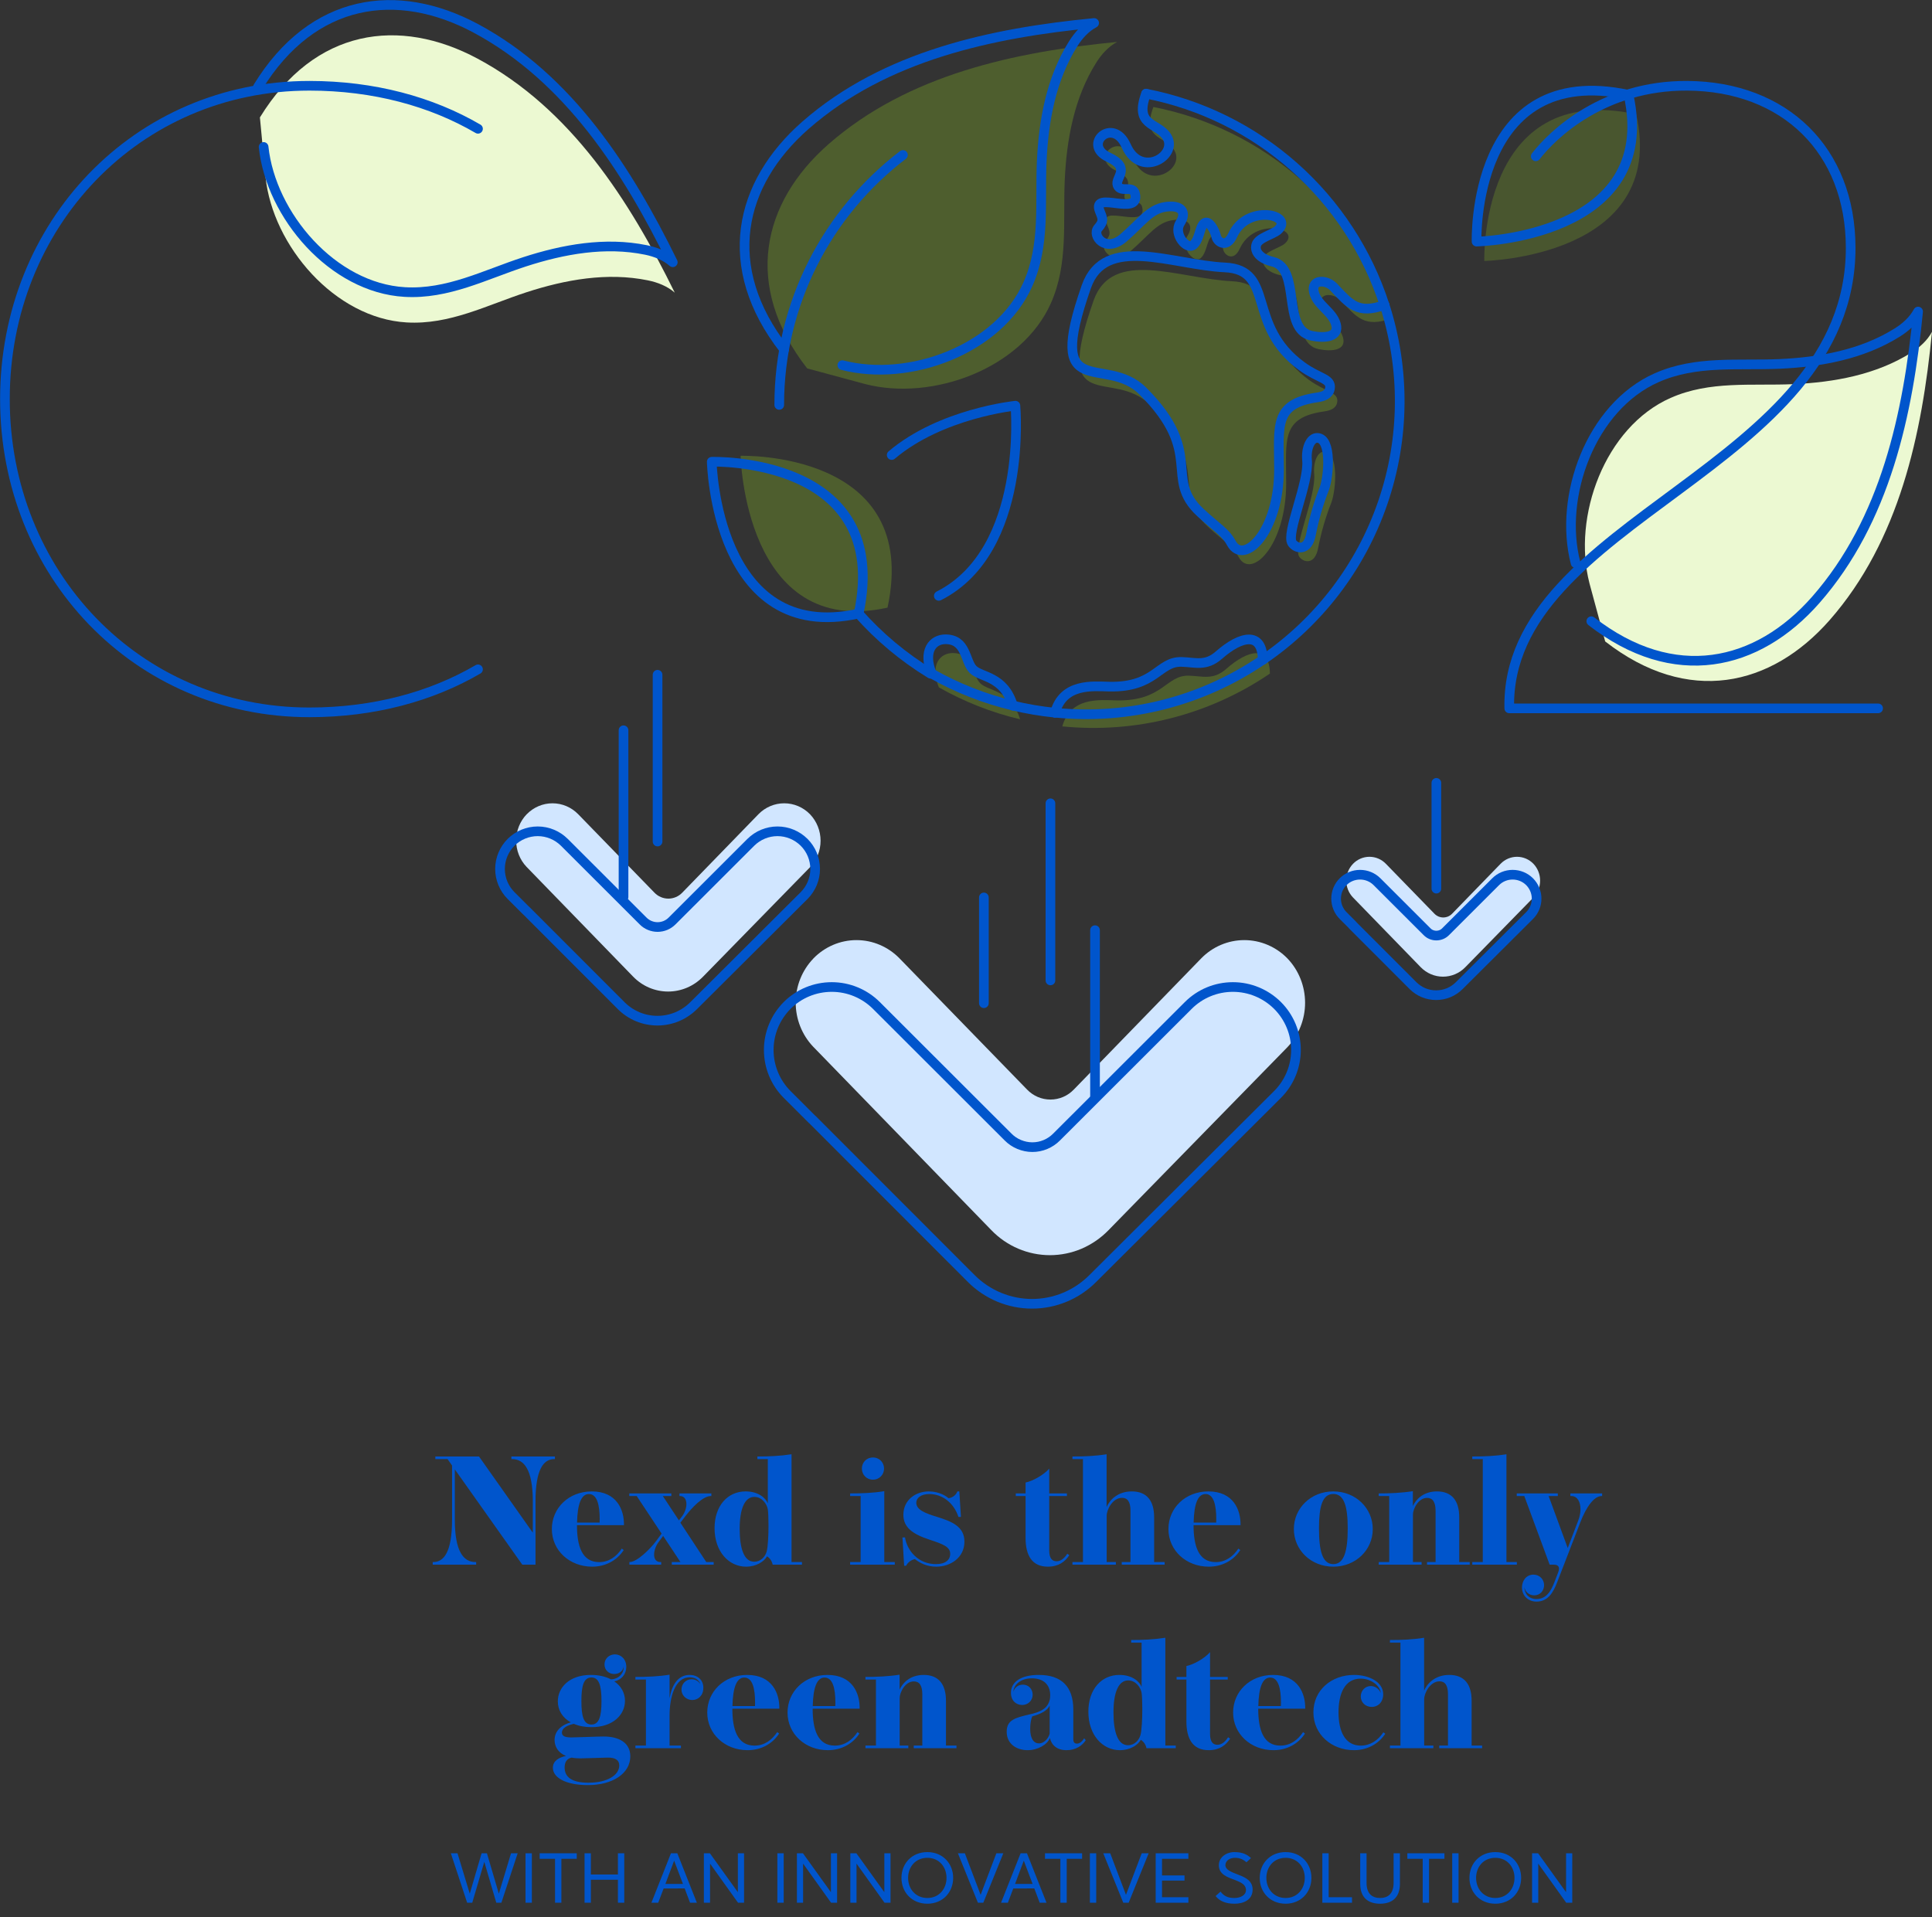
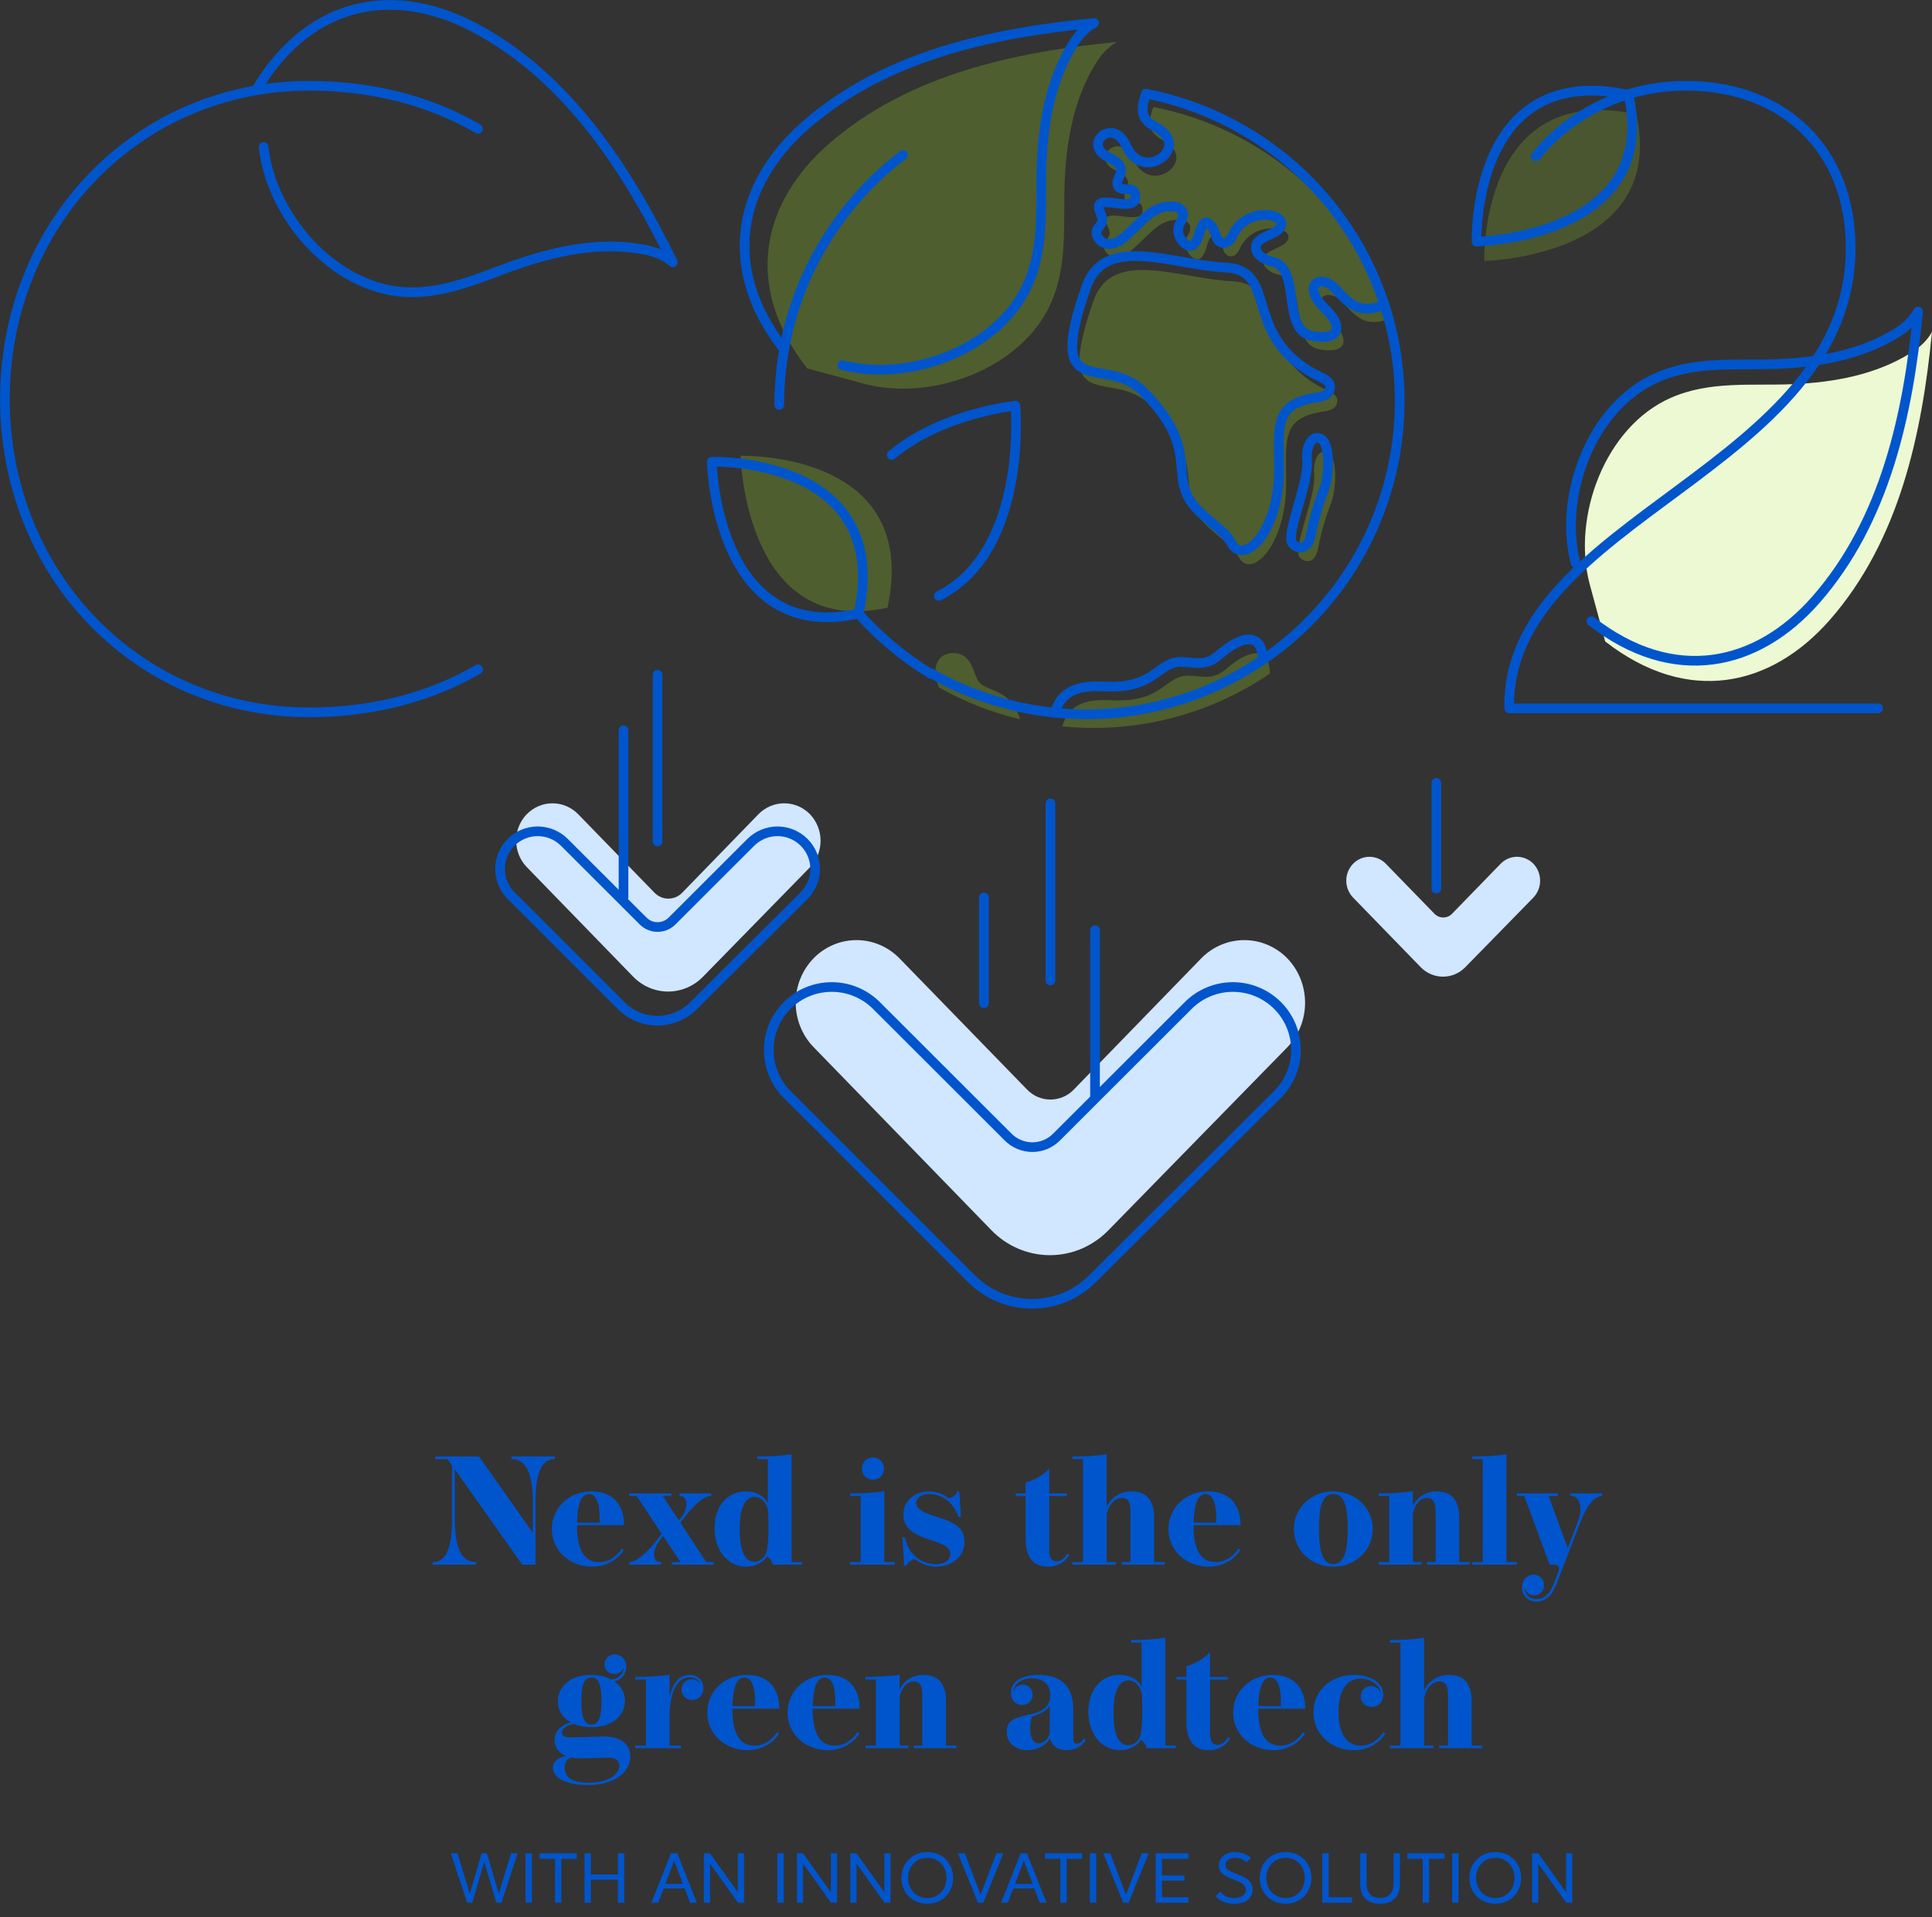
<svg xmlns="http://www.w3.org/2000/svg" width="400" height="397" viewBox="0 0 400 397" fill="none">
  <rect x="0" y="0" width="400" height="397" fill="#333333" stroke="none" />
  <path d="M105.879 301.6H114.887V302.144H114.727C112.599 302.144 110.871 304.16 110.871 310.912V324H108.135L94.167 304.272V314.688C94.167 321.296 95.975 323.456 98.439 323.456H98.583V324H89.591V323.456H89.719C91.879 323.456 93.591 321.424 93.591 314.688V303.456L92.663 302.144H90.135V301.6H99.175L110.311 317.376V310.912C110.311 304.288 108.487 302.144 106.023 302.144H105.879V301.6ZM128.735 320.672L129.135 320.976C127.727 323.152 125.343 324.416 122.607 324.416C117.935 324.416 114.255 321.072 114.255 316.624C114.255 312.288 117.727 308.832 122.527 308.832C127.711 308.832 129.247 312.672 129.183 315.824H119.455C119.455 320.144 120.495 323.472 124.047 323.472C126.111 323.472 127.679 322.272 128.735 320.672ZM119.471 315.28H124.143C124.143 315.024 124.159 314.768 124.159 314.528C124.159 311.648 123.615 309.376 121.935 309.376C120.335 309.376 119.567 311.424 119.471 315.28ZM146.225 323.456H147.761V324H139.089V323.456H140.881L137.297 318.048L136.305 319.392C135.761 320.128 135.425 321.104 135.425 321.92C135.425 322.784 135.809 323.456 136.721 323.456H136.897V324H130.305V323.456H130.369C131.873 323.456 134.593 320.8 135.857 319.088L136.977 317.568L131.825 309.792H130.289V309.248H138.993V309.792H137.233L140.561 314.832L141.201 314C141.809 313.2 142.113 312.256 142.113 311.456C142.113 310.512 141.681 309.792 140.801 309.792H140.673V309.248H147.281V309.792H147.169C145.505 309.792 143.265 312.192 141.921 313.936L140.865 315.312L146.225 323.456ZM163.878 323.456H166.038V324H159.974C159.83 323.296 159.43 322.672 158.806 322.272C158.198 323.36 156.582 324.416 154.47 324.416C150.902 324.416 147.942 321.312 147.942 316.448C147.942 311.84 150.614 308.832 154.374 308.832C157.11 308.832 158.582 310.288 158.966 311.312V302.144H156.806V301.6C159.206 301.6 161.51 301.504 163.878 301.136V323.456ZM158.966 312.528C158.774 311.44 157.766 309.968 156.182 309.968C154.246 309.968 153.142 312.304 153.142 316.592C153.142 320.688 154.054 323.392 156.15 323.392C157.526 323.392 158.438 322.32 158.726 321.296C158.998 320.336 159.11 317.92 159.11 315.824C159.11 314.352 159.046 313.04 158.966 312.528ZM183.033 304.096C183.033 305.344 182.089 306.4 180.729 306.4C179.385 306.4 178.441 305.344 178.441 304.096C178.441 302.848 179.385 301.808 180.729 301.808C182.089 301.808 183.033 302.848 183.033 304.096ZM183.081 323.456H185.257V324H176.009V323.456H178.185V309.792H176.009V309.248C178.409 309.248 180.713 309.168 183.081 308.784V323.456ZM198.442 314.128C197.37 310.912 194.842 309.376 192.394 309.376C190.65 309.376 189.706 310.224 189.706 311.168C189.706 312.656 191.594 313.36 193.93 314.08C197.098 315.056 199.674 316.112 199.674 319.232C199.674 322.576 196.762 324.416 193.85 324.416C191.898 324.416 190.426 323.648 189.418 322.848C188.618 323.024 187.93 323.536 187.61 324.224H187.194L186.842 318.368L187.37 318.352C187.818 321.168 190.17 323.888 193.786 323.888C195.818 323.888 196.73 322.944 196.73 321.776C196.73 320.304 195.29 319.76 192.378 318.8C188.922 317.664 187.034 316.256 187.034 313.68C187.034 310.576 189.594 308.832 192.298 308.832C194.538 308.832 195.994 309.888 196.378 310.24C197.306 310.128 197.962 309.504 198.218 308.832H198.618L198.954 314.112L198.442 314.128ZM220.959 321.744L221.391 322.032C220.511 323.392 219.151 324.416 216.943 324.416C213.647 324.416 212.335 322.048 212.335 318.48V309.792H210.303V309.248H212.335V306.992C213.759 306.704 216.031 305.488 217.231 304.112V309.248H220.895V309.792H217.231V321.072C217.231 322.736 217.871 323.296 218.767 323.296C219.695 323.296 220.431 322.592 220.959 321.744ZM238.95 323.456H241.126V324H232.246V323.456H234.054V312.832C234.054 310.992 233.446 310.16 232.31 310.16C230.358 310.16 229.126 312.608 229.126 313.856V323.456H231.03V324H222.038V323.456H224.214V302.144H222.038V301.6C224.438 301.6 226.742 301.52 229.11 301.136V312.064C229.75 310.608 231.398 308.832 234.326 308.832C237.478 308.832 238.95 310.816 238.95 314.176V323.456ZM256.391 320.672L256.791 320.976C255.383 323.152 252.999 324.416 250.263 324.416C245.591 324.416 241.911 321.072 241.911 316.624C241.911 312.288 245.383 308.832 250.183 308.832C255.367 308.832 256.903 312.672 256.839 315.824H247.111C247.111 320.144 248.151 323.472 251.703 323.472C253.767 323.472 255.335 322.272 256.391 320.672ZM247.127 315.28H251.799C251.799 315.024 251.815 314.768 251.815 314.528C251.815 311.648 251.271 309.376 249.591 309.376C247.991 309.376 247.223 311.424 247.127 315.28ZM276.04 308.832C280.696 308.832 284.216 312.32 284.216 316.64C284.216 320.944 280.696 324.416 276.056 324.416C271.384 324.416 267.88 320.928 267.88 316.624C267.88 312.32 271.384 308.832 276.04 308.832ZM279.032 316.512C279.032 312.016 278.312 309.36 276.056 309.36C273.752 309.36 273.08 312.032 273.08 316.48C273.08 321.216 273.816 323.888 276.056 323.888C278.264 323.888 279.032 321.2 279.032 316.512ZM302.118 323.456H304.294V324H295.446V323.456H297.222V312.88C297.222 310.992 296.598 310.176 295.462 310.176C293.654 310.176 292.534 312.464 292.534 313.616V323.456H294.326V324H285.446V323.456H287.622V309.792H285.446V309.248C287.718 309.248 290.15 309.152 292.518 308.784V311.872C293.126 310.512 294.678 308.832 297.51 308.832C300.646 308.832 302.118 310.832 302.118 314.176V323.456ZM311.891 323.456H314.051V324H304.819V323.456H306.995V302.144H304.819V301.6C307.219 301.6 309.523 301.52 311.891 301.136V323.456ZM318.118 331.648C316.31 331.648 315.11 330.352 315.11 328.736C315.11 327.296 316.022 326.064 317.494 326.064C318.774 326.064 319.686 327.072 319.686 328.24C319.686 329.408 318.854 330.352 317.654 330.352C316.486 330.352 315.734 329.536 315.606 328.624C315.606 329.984 316.518 331.12 318.102 331.12C320.118 331.12 321.094 329.536 321.846 327.568L322.598 325.616C322.71 325.344 322.774 325.072 322.774 324.832C322.774 324.336 322.47 324 321.654 324H320.838L315.59 309.792H314.022V309.248H322.534V309.792H320.63L324.582 320.56L326.79 314.768C327.078 314 327.222 313.216 327.222 312.512C327.222 310.992 326.566 309.792 325.35 309.792H325.126V309.248H331.702V309.792H331.606C330.038 309.792 328.438 312 327.19 315.232L322.374 327.696C321.558 329.808 320.47 331.648 318.118 331.648ZM124.979 359.584C128.163 359.584 130.499 360.88 130.499 363.68C130.499 367.216 126.883 369.648 121.731 369.648C117.155 369.648 114.467 368.112 114.467 366.048C114.467 364.64 115.715 363.904 117.187 363.616C115.539 362.944 114.819 361.664 114.819 360.288C114.819 358.704 115.923 357.264 118.179 356.656C116.467 355.712 115.491 354.16 115.491 352.304C115.491 349.456 117.859 346.832 122.339 346.832C123.939 346.832 125.347 347.152 126.483 347.744C128.115 347.712 129.219 346.464 129.123 345.04C129.043 346 128.195 346.64 127.171 346.64C126.067 346.64 125.155 345.856 125.155 344.656C125.155 343.424 126.163 342.576 127.315 342.576C128.547 342.576 129.667 343.552 129.667 345.184C129.667 346.624 128.691 347.888 127.171 348.16C128.563 349.104 129.395 350.512 129.395 352.192C129.395 355.072 126.931 357.648 122.467 357.648C121.075 357.648 119.827 357.408 118.803 356.96C117.315 357.296 116.339 357.888 116.339 358.768C116.339 359.456 116.899 359.776 118.275 359.776C119.331 359.776 123.715 359.584 124.979 359.584ZM122.451 347.36C120.851 347.36 120.371 349.056 120.371 352.24C120.371 355.392 120.835 357.104 122.451 357.104C124.035 357.104 124.531 355.44 124.531 352.24C124.531 349.04 124.019 347.36 122.451 347.36ZM121.811 369.152C125.827 369.152 128.211 367.536 128.211 365.584C128.211 364.4 127.283 363.952 125.891 363.952C125.075 363.952 121.299 364.112 120.131 364.112C119.475 364.112 118.883 364.064 118.355 363.952C117.331 364.176 116.899 364.928 116.899 366C116.899 367.936 118.323 369.152 121.811 369.152ZM145.62 349.504C145.62 351.12 144.532 352.032 143.316 352.032C142.116 352.032 141.092 351.088 141.092 349.872C141.092 348.672 142.02 347.728 143.172 347.728C143.924 347.728 144.628 348.112 145.012 348.736C144.692 347.824 143.86 347.328 142.804 347.328C139.684 347.328 138.628 351.584 138.628 355.2V361.456H140.98V362H131.556V361.456H133.732V347.792H131.556V347.248C133.812 347.248 136.26 347.168 138.628 346.784V351.664C139.044 349.152 140.244 346.832 142.772 346.832C144.452 346.832 145.62 347.872 145.62 349.504ZM160.907 358.672L161.307 358.976C159.899 361.152 157.515 362.416 154.779 362.416C150.107 362.416 146.427 359.072 146.427 354.624C146.427 350.288 149.899 346.832 154.699 346.832C159.883 346.832 161.419 350.672 161.355 353.824H151.627C151.627 358.144 152.667 361.472 156.219 361.472C158.283 361.472 159.851 360.272 160.907 358.672ZM151.643 353.28H156.315C156.315 353.024 156.331 352.768 156.331 352.528C156.331 349.648 155.787 347.376 154.107 347.376C152.507 347.376 151.739 349.424 151.643 353.28ZM177.532 358.672L177.932 358.976C176.524 361.152 174.14 362.416 171.404 362.416C166.732 362.416 163.052 359.072 163.052 354.624C163.052 350.288 166.524 346.832 171.324 346.832C176.508 346.832 178.044 350.672 177.98 353.824H168.252C168.252 358.144 169.292 361.472 172.844 361.472C174.908 361.472 176.476 360.272 177.532 358.672ZM168.268 353.28H172.94C172.94 353.024 172.956 352.768 172.956 352.528C172.956 349.648 172.412 347.376 170.732 347.376C169.132 347.376 168.364 349.424 168.268 353.28ZM195.853 361.456H198.029V362H189.181V361.456H190.957V350.88C190.957 348.992 190.333 348.176 189.197 348.176C187.389 348.176 186.269 350.464 186.269 351.616V361.456H188.061V362H179.181V361.456H181.357V347.792H179.181V347.248C181.453 347.248 183.885 347.152 186.253 346.784V349.872C186.861 348.512 188.413 346.832 191.245 346.832C194.381 346.832 195.853 348.832 195.853 352.176V361.456ZM224.457 359.952L224.793 360.352C224.089 361.44 222.777 362.416 220.825 362.416C218.873 362.416 217.721 361.408 217.369 359.888C216.873 361.248 214.857 362.416 212.761 362.416C210.553 362.416 208.425 361.184 208.425 358.608C208.425 356.176 210.105 355.712 213.289 354.976C215.049 354.576 217.433 353.888 217.433 351.056C217.433 348.72 215.897 347.536 213.641 347.536C211.369 347.536 209.881 348.816 209.801 350.336C209.977 349.68 210.617 348.848 211.769 348.848C212.969 348.848 213.801 349.776 213.801 350.928C213.801 352.16 212.825 353.056 211.641 353.056C210.441 353.056 209.305 352.224 209.305 350.544C209.305 348.256 211.417 346.832 215.049 346.832C219.833 346.832 222.217 349.296 222.217 354.032V360.144C222.217 360.72 222.441 361.056 222.953 361.056C223.481 361.056 223.993 360.704 224.457 359.952ZM217.321 353.184C216.873 354.176 215.561 354.912 213.721 355.408C213.529 355.76 213.289 356.752 213.289 358C213.289 360.112 214.089 361.008 215.097 361.008C216.425 361.008 217.225 359.536 217.321 358.976V353.184ZM241.269 361.456H243.429V362H237.365C237.221 361.296 236.821 360.672 236.197 360.272C235.589 361.36 233.973 362.416 231.861 362.416C228.293 362.416 225.333 359.312 225.333 354.448C225.333 349.84 228.005 346.832 231.765 346.832C234.501 346.832 235.973 348.288 236.357 349.312V340.144H234.197V339.6C236.597 339.6 238.901 339.504 241.269 339.136V361.456ZM236.357 350.528C236.165 349.44 235.157 347.968 233.573 347.968C231.637 347.968 230.533 350.304 230.533 354.592C230.533 358.688 231.445 361.392 233.541 361.392C234.917 361.392 235.829 360.32 236.117 359.296C236.389 358.336 236.501 355.92 236.501 353.824C236.501 352.352 236.437 351.04 236.357 350.528ZM254.256 359.744L254.688 360.032C253.808 361.392 252.448 362.416 250.24 362.416C246.944 362.416 245.632 360.048 245.632 356.48V347.792H243.6V347.248H245.632V344.992C247.056 344.704 249.328 343.488 250.528 342.112V347.248H254.192V347.792H250.528V359.072C250.528 360.736 251.168 361.296 252.064 361.296C252.992 361.296 253.728 360.592 254.256 359.744ZM269.782 358.672L270.182 358.976C268.774 361.152 266.39 362.416 263.654 362.416C258.982 362.416 255.302 359.072 255.302 354.624C255.302 350.288 258.774 346.832 263.574 346.832C268.758 346.832 270.294 350.672 270.23 353.824H260.502C260.502 358.144 261.542 361.472 265.094 361.472C267.158 361.472 268.726 360.272 269.782 358.672ZM260.518 353.28H265.19C265.19 353.024 265.206 352.768 265.206 352.528C265.206 349.648 264.662 347.376 262.982 347.376C261.382 347.376 260.614 349.424 260.518 353.28ZM286.407 358.72L286.807 359.008C285.415 361.168 283.015 362.416 280.311 362.416C275.766 362.416 271.927 359.216 271.927 354.576C271.927 350 275.639 346.832 280.343 346.832C283.271 346.832 286.375 348.176 286.375 350.848C286.375 352.432 285.351 353.456 283.991 353.456C282.695 353.456 281.735 352.512 281.735 351.296C281.735 350.08 282.631 349.136 283.799 349.136C284.647 349.136 285.479 349.632 285.863 350.56C285.719 348.944 283.719 347.6 281.719 347.6C278.487 347.6 277.127 350.576 277.127 354.592C277.127 358.656 278.567 361.472 281.735 361.472C283.703 361.472 285.319 360.352 286.407 358.72ZM304.684 361.456H306.86V362H297.98V361.456H299.788V350.832C299.788 348.992 299.18 348.16 298.044 348.16C296.092 348.16 294.86 350.608 294.86 351.856V361.456H296.764V362H287.772V361.456H289.948V340.144H287.772V339.6C290.172 339.6 292.476 339.52 294.844 339.136V350.064C295.484 348.608 297.132 346.832 300.06 346.832C303.212 346.832 304.684 348.816 304.684 352.176V361.456Z" fill="#0055CC" />
  <path d="M105.806 383.76H107.182L103.806 394H102.75L100.27 385.536L97.774 394H96.718L93.342 383.76H94.718L97.262 392.128L99.71 383.76H100.814L103.278 392.128L105.806 383.76ZM110.117 383.76V394H108.805V383.76H110.117ZM119.412 383.76V384.912H116.228V394H114.916V384.912H111.732V383.76H119.412ZM127.936 383.76H129.248V394H127.936V389.248H122.336V394H121.024V383.76H122.336V388.16H127.936V383.76ZM142.869 394L141.749 391.04L137.397 391.056L136.277 394H134.869L138.917 383.76H140.229L144.277 394H142.869ZM137.765 390.112H141.397L139.573 385.296L137.765 390.112ZM152.767 383.76H154.047V394H152.799L147.007 385.904V394H145.727V383.76H146.975L152.767 391.824V383.76ZM162.258 383.76V394H160.946V383.76H162.258ZM172.033 383.76H173.313V394H172.065L166.273 385.904V394H164.993V383.76H166.241L172.033 391.824V383.76ZM183.095 383.76H184.375V394H183.127L177.335 385.904V394H176.055V383.76H177.303L183.095 391.824V383.76ZM191.998 394.208C188.782 394.208 186.638 391.824 186.638 388.864C186.638 385.888 188.782 383.52 191.998 383.52C195.198 383.52 197.342 385.888 197.342 388.864C197.342 391.824 195.198 394.208 191.998 394.208ZM191.998 393.024C194.43 393.024 195.966 391.12 195.966 388.864C195.966 386.592 194.43 384.704 191.998 384.704C189.55 384.704 188.014 386.592 188.014 388.864C188.014 391.12 189.55 393.024 191.998 393.024ZM206.29 383.76H207.73L203.586 394H202.466L198.322 383.76H199.762L203.026 392.368L206.29 383.76ZM215.26 394L214.14 391.04L209.788 391.056L208.668 394H207.26L211.308 383.76H212.62L216.668 394H215.26ZM210.156 390.112H213.788L211.964 385.296L210.156 390.112ZM224.037 383.76V384.912H220.853V394H219.541V384.912H216.357V383.76H224.037ZM226.961 383.76V394H225.649V383.76H226.961ZM236.384 383.76H237.824L233.68 394H232.56L228.416 383.76H229.856L233.12 392.368L236.384 383.76ZM246.042 384.912H240.586V388.352H245.242V389.424H240.586V392.864H246.042V394H239.274V383.76H246.042V384.912ZM255.613 394.208C253.597 394.208 252.461 393.584 251.677 392.624L252.701 391.696C253.389 392.624 254.205 393.024 255.581 393.024C256.765 393.024 257.965 392.48 257.965 391.376C257.965 390.256 256.925 389.792 255.853 389.36C254.189 388.736 252.349 388.192 252.349 386.224C252.349 384.64 253.837 383.52 255.565 383.52C257.325 383.52 258.237 384.064 259.005 384.752L258.061 385.632C257.341 384.992 256.621 384.704 255.693 384.704C254.557 384.704 253.709 385.328 253.709 386.224C253.709 387.136 254.733 387.584 256.461 388.24C257.997 388.8 259.341 389.568 259.341 391.28C259.341 393.424 257.453 394.208 255.613 394.208ZM266.17 394.208C262.954 394.208 260.81 391.824 260.81 388.864C260.81 385.888 262.954 383.52 266.17 383.52C269.37 383.52 271.514 385.888 271.514 388.864C271.514 391.824 269.37 394.208 266.17 394.208ZM266.17 393.024C268.602 393.024 270.138 391.12 270.138 388.864C270.138 386.592 268.602 384.704 266.17 384.704C263.722 384.704 262.186 386.592 262.186 388.864C262.186 391.12 263.722 393.024 266.17 393.024ZM275.086 392.864H279.918V394H273.774V383.76H275.086V392.864ZM285.728 394.208C283.344 394.208 281.616 393.024 281.616 390.064V383.76H282.928V389.888C282.928 392.176 284.128 393.024 285.728 393.024C287.328 393.024 288.528 392.176 288.528 389.888V383.76H289.84V390.064C289.84 393.024 288.112 394.208 285.728 394.208ZM299.053 383.76V384.912H295.869V394H294.557V384.912H291.373V383.76H299.053ZM301.977 383.76V394H300.665V383.76H301.977ZM309.592 394.208C306.376 394.208 304.232 391.824 304.232 388.864C304.232 385.888 306.376 383.52 309.592 383.52C312.792 383.52 314.936 385.888 314.936 388.864C314.936 391.824 312.792 394.208 309.592 394.208ZM309.592 393.024C312.024 393.024 313.56 391.12 313.56 388.864C313.56 386.592 312.024 384.704 309.592 384.704C307.144 384.704 305.608 386.592 305.608 388.864C305.608 391.12 307.144 393.024 309.592 393.024ZM324.236 383.76H325.516V394H324.268L318.476 385.904V394H317.196V383.76H318.444L324.236 391.824V383.76Z" fill="#0055CC" />
  <g clip-path="url(#clip0_262_2385)">
    <g opacity="0.25">
      <path d="M167.117 76.286C153.787 59.187 157.744 41.944 171.544 29.848C188.016 15.428 210.108 10.74 231.292 8.682C229.487 9.64 228.028 11.27 226.957 12.982C222.388 20.248 220.817 28.92 220.44 37.379C220.062 45.99 221.194 54.621 217.584 62.763C211.556 76.368 192.993 83.114 179.163 79.537" fill="#9EE01F" />
      <path d="M183.753 125.823C190.739 93.254 153.338 94.385 153.338 94.385C153.338 94.385 154.123 132.386 183.753 125.823Z" fill="#9EE01F" />
      <path d="M211.199 148.946C205.304 147.55 199.643 145.318 194.38 142.332C192.473 137.603 194.686 135.229 197.226 135.229C201.632 135.229 201.245 139.774 202.938 141.476C204.631 143.168 209.353 142.811 211.199 148.956V148.946Z" fill="#9EE01F" />
      <path d="M288.113 65.922C282.534 67.909 280.943 65.759 277.567 62.192C276.067 60.613 272.855 60.531 273.487 63.262C274.129 65.993 277.332 67.237 278.056 69.886C278.78 72.536 275.823 72.862 273.018 72.302C266.766 71.017 270.896 58.371 264.97 56.965C262.472 56.373 261.156 54.977 261.564 53.479C261.972 51.981 265.052 51.329 266.041 50.412C269.53 47.192 259.667 44.919 256.678 51.492C255.444 54.223 253.537 52.888 253.272 51.727C253.007 50.565 251.793 48.16 250.814 48.995C249.824 49.831 249.896 52.318 248.56 53.479C247.223 54.641 244.317 51.248 245.816 48.914C247.315 46.58 245.979 45.103 242.756 45.592C239.533 46.081 237.922 48.669 234.117 51.961C230.303 55.253 227.498 51.482 228.834 49.974C230.17 48.466 229.752 47.905 229.16 46.407C227.477 42.066 237.534 47.691 236.484 42.922C236.065 40.965 233.505 42.779 232.873 41.098C232.241 39.416 235.851 37.562 230.986 35.299C225.489 32.762 231.924 26.831 234.658 32.976C237.748 39.936 245.908 34.718 242.899 30.775C240.89 28.125 236.361 28.716 238.799 22.153C250.181 24.385 260.758 29.613 269.438 37.307C278.117 45.001 284.574 54.876 288.133 65.902L288.113 65.922Z" fill="#9EE01F" />
      <path d="M276.853 83.277C276.638 84.612 275.404 84.999 274.231 85.183C265.185 86.436 266.286 90.981 266.286 100.081C266.286 113.003 259.014 120.126 256.444 115.337C255.179 113.013 253.353 112.086 250.059 109.039C242.256 101.834 251.048 96.79 238.115 83.838C230.282 76.011 217.788 86.783 226.417 62.233C230.262 51.319 244.153 57.729 255.097 58.239C265.613 58.748 259.361 70.274 271.059 78.712C274.578 81.229 277.179 81.198 276.853 83.277Z" fill="#9EE01F" />
      <path d="M275.659 104.025C274.456 107.062 273.538 110.201 272.926 113.401C272.253 117.131 269.836 116.458 269.009 115.306C267.643 113.35 272.498 102.782 272.09 98.156C271.845 95.577 272.844 93.427 274.242 93.509C277.22 93.733 276.598 101.447 275.659 104.025Z" fill="#9EE01F" />
      <path d="M262.92 139.479C250.324 148.059 235.106 151.932 219.94 150.413C221.684 144.268 227.64 144.951 231.19 145.033C240.849 145.216 241.359 139.754 246.183 139.917C249.029 139.998 251.171 140.905 253.904 138.49C258.453 134.495 262.849 133.538 262.92 139.489V139.479Z" fill="#9EE01F" />
    </g>
    <path d="M192.901 139.489C198.164 142.475 203.825 144.697 209.71 146.103" stroke="#0055CC" stroke-width="2" stroke-linecap="round" stroke-linejoin="round" />
    <path d="M286.644 63.1C290.958 76.43 290.846 90.808 286.297 104.067C281.758 117.325 273.038 128.758 261.441 136.646" stroke="#0055CC" stroke-width="2" stroke-linecap="round" stroke-linejoin="round" />
    <path d="M237.279 19.393C248.661 21.614 259.238 26.842 267.918 34.526C276.597 42.209 283.064 52.074 286.634 63.1" stroke="#0055CC" stroke-width="2" stroke-linecap="round" stroke-linejoin="round" />
    <path d="M218.41 147.581C215.483 147.285 212.576 146.796 209.71 146.103" stroke="#0055CC" stroke-width="2" stroke-linecap="round" stroke-linejoin="round" />
    <path d="M261.431 136.636C248.845 145.227 233.617 149.11 218.451 147.581" stroke="#0055CC" stroke-width="2" stroke-linecap="round" stroke-linejoin="round" />
-     <path d="M209.71 146.113C207.864 139.958 203.131 140.315 201.448 138.623C199.765 136.942 200.122 132.376 195.747 132.376C193.187 132.376 191.004 134.7 192.901 139.49" stroke="#0055CC" stroke-width="2" stroke-linecap="round" stroke-linejoin="round" />
    <path d="M237.279 19.393C234.841 25.976 239.38 25.385 241.389 28.024C244.398 31.978 236.259 37.185 233.178 30.225C230.435 24.04 223.979 29.96 229.486 32.549C234.351 34.801 230.792 36.808 231.373 38.347C232.036 40.039 234.576 38.215 235.014 40.181C236.065 44.951 225.988 39.336 227.671 43.667C228.252 45.154 228.67 45.735 227.344 47.233C226.018 48.731 228.834 52.522 232.638 49.221C236.452 45.909 238.023 43.341 241.267 42.841C244.51 42.342 245.816 43.84 244.337 46.163C242.848 48.487 245.744 51.87 247.07 50.709C248.396 49.547 248.314 47.06 249.314 46.235C250.313 45.409 251.558 47.814 251.803 48.976C252.047 50.138 253.965 51.463 255.209 48.721C258.187 42.158 268.081 44.441 264.572 47.641C263.583 48.558 260.513 49.221 260.095 50.709C259.677 52.196 261.002 53.613 263.501 54.194C269.427 55.58 265.307 68.236 271.538 69.531C274.364 70.112 277.342 69.775 276.587 67.126C275.832 64.476 272.691 63.223 272.038 60.502C271.375 57.771 274.608 57.842 276.098 59.422C279.494 62.998 281.065 65.128 286.644 63.161" stroke="#0055CC" stroke-width="2" stroke-linecap="round" stroke-linejoin="round" />
    <path d="M236.616 80.985C249.569 93.927 240.767 98.961 248.559 106.156C251.874 109.233 253.69 110.14 254.934 112.453C257.514 117.243 264.807 110.13 264.807 97.218C264.807 88.128 263.644 83.583 272.742 82.289C273.905 82.126 275.149 81.729 275.353 80.424C275.69 78.356 273.028 78.406 269.55 75.849C257.871 67.401 264.124 55.865 253.598 55.376C242.644 54.866 228.752 48.415 224.917 59.36C216.288 83.93 228.783 73.158 236.616 80.985Z" stroke="#0055CC" stroke-width="2" stroke-linecap="round" stroke-linejoin="round" />
    <path d="M267.54 112.464C268.377 113.625 270.784 114.288 271.447 110.558C272.069 107.358 272.987 104.219 274.18 101.193C275.119 98.615 275.761 90.839 272.773 90.676C271.365 90.594 270.366 92.745 270.61 95.323C271.059 99.939 266.164 110.517 267.54 112.464Z" stroke="#0055CC" stroke-width="2" stroke-linecap="round" stroke-linejoin="round" />
    <path d="M261.431 136.636C261.359 130.685 256.933 131.643 252.374 135.648C249.64 138.053 247.478 137.146 244.663 137.064C239.818 136.911 239.318 142.384 229.649 142.18C226.161 142.098 220.144 141.446 218.42 147.581" stroke="#0055CC" stroke-width="2" stroke-linecap="round" stroke-linejoin="round" />
    <path d="M192.657 139.51C187.037 136.086 181.978 131.847 177.643 126.945" stroke="#0055CC" stroke-width="2" stroke-linecap="round" stroke-linejoin="round" />
    <path d="M177.775 127.057C184.762 94.487 147.361 95.618 147.361 95.618C147.361 95.618 148.146 133.619 177.775 127.057Z" stroke="#0055CC" stroke-width="2" stroke-linecap="round" stroke-linejoin="round" />
    <path d="M184.619 94.223C194.839 85.561 210.23 84.012 210.23 84.012C210.23 84.012 212.963 113.993 194.37 123.388" stroke="#0055CC" stroke-width="2" stroke-linecap="round" stroke-linejoin="round" />
    <path d="M161.334 83.848C161.334 62.733 171.37 43.982 186.945 32.09" stroke="#0055CC" stroke-width="2" stroke-linecap="round" stroke-linejoin="round" />
    <path d="M162.354 72.364C149.023 55.264 152.981 38.021 166.781 25.925C183.253 11.505 205.344 6.817 226.529 4.759C224.723 5.717 223.265 7.347 222.194 9.059C217.625 16.325 216.054 24.997 215.676 33.456C215.299 42.067 216.431 50.698 212.821 58.841C206.793 72.445 188.23 79.191 174.399 75.614" stroke="#0055CC" stroke-width="2" stroke-linecap="round" stroke-linejoin="round" />
-     <path d="M53.812 24.314C65.154 5.839 82.707 3.484 98.883 12.146C118.18 22.49 130.328 41.516 139.701 60.603C138.171 59.248 136.131 58.463 134.142 58.055C125.728 56.333 117.048 57.903 108.991 60.522C100.79 63.191 93.1 67.288 84.196 66.768C69.325 65.912 56.484 50.912 54.985 36.726" fill="#ECF9D2" />
    <path d="M98.965 138.602C89.337 144.228 77.413 147.509 64.062 147.509C28.303 147.509 1.02 118.761 1.02 82.635C1.02 46.51 28.303 17.762 64.062 17.762C77.413 17.762 89.337 21.043 98.965 26.668" stroke="#0055CC" stroke-width="2" stroke-linecap="round" stroke-linejoin="round" />
    <path d="M53.404 18.017C64.746 -0.459 82.289 -2.803 98.475 5.849C117.773 16.193 129.92 35.218 139.293 54.306C137.764 52.95 135.724 52.166 133.735 51.758C125.32 50.036 116.641 51.605 108.583 54.224C100.383 56.894 92.692 60.991 83.788 60.471C68.918 59.615 56.077 44.614 54.577 30.429" stroke="#0055CC" stroke-width="2" stroke-linecap="round" stroke-linejoin="round" />
    <g opacity="0.2">
      <path d="M338.773 23.652C306.176 16.672 307.308 54.041 307.308 54.041C307.308 54.041 345.342 53.256 338.773 23.652Z" fill="#9EE01F" />
    </g>
    <path d="M337.172 19.637C304.575 12.656 305.707 50.025 305.707 50.025C305.707 50.025 343.74 49.24 337.172 19.637Z" stroke="#0055CC" stroke-width="2" stroke-linecap="round" stroke-linejoin="round" />
    <path d="M332.337 132.825C349.452 146.144 366.709 142.19 378.816 128.402C393.248 111.944 397.94 89.871 400 68.705C399.041 70.509 397.409 71.966 395.696 73.036C388.424 77.602 379.744 79.171 371.278 79.548C362.66 79.925 354.021 78.794 345.872 82.401C332.255 88.424 325.503 106.971 329.083 120.79" fill="#ECF9D2" />
    <path d="M329.461 128.636C346.576 141.955 363.833 138.001 375.94 124.213C390.372 107.756 395.064 85.683 397.124 64.517C396.165 66.32 394.533 67.778 392.82 68.848C385.548 73.413 376.868 74.982 368.402 75.359C359.784 75.737 351.145 74.605 342.996 78.213C329.38 84.236 322.628 102.782 326.208 116.601" stroke="#0055CC" stroke-width="2" stroke-linecap="round" stroke-linejoin="round" />
    <path d="M317.966 32.365C321.465 27.841 332.001 17.671 349.319 17.762C369.514 17.885 383.12 31.122 383.161 51.259C383.253 97.147 311.602 107.338 312.479 146.684H388.842" stroke="#0055CC" stroke-width="2" stroke-linecap="round" stroke-linejoin="round" />
    <path d="M109.052 168.614C110.47 167.157 112.387 166.342 114.386 166.342C116.385 166.342 118.303 167.157 119.72 168.614L135.479 184.828C135.856 185.225 136.305 185.541 136.804 185.755C137.304 185.969 137.835 186.081 138.375 186.081C138.916 186.081 139.446 185.969 139.946 185.755C140.446 185.541 140.894 185.225 141.272 184.828L157.02 168.614C158.437 167.157 160.355 166.342 162.364 166.342C164.373 166.342 166.291 167.157 167.709 168.614C169.106 170.082 169.891 172.049 169.891 174.097C169.891 176.145 169.106 178.122 167.709 179.579L145.576 202.223C144.627 203.201 143.495 203.986 142.251 204.516C141.007 205.046 139.671 205.321 138.324 205.321C136.978 205.321 135.642 205.046 134.397 204.516C133.153 203.986 132.021 203.201 131.072 202.223L109.011 179.498C107.624 178.041 106.859 176.074 106.869 174.036C106.869 171.998 107.665 170.041 109.062 168.594L109.052 168.614Z" fill="#D1E6FF" />
    <path d="M108.899 188.537L105.809 185.449C104.35 183.992 103.524 182.005 103.524 179.936C103.524 177.867 104.35 175.89 105.809 174.423C107.267 172.966 109.256 172.14 111.326 172.14C113.397 172.14 115.376 172.966 116.844 174.423L133.143 190.708C133.531 191.105 134 191.421 134.52 191.635C135.04 191.849 135.591 191.961 136.142 191.961C136.692 191.961 137.253 191.849 137.774 191.635C138.283 191.421 138.753 191.105 139.15 190.708L155.449 174.423C156.918 172.966 158.896 172.14 160.967 172.14C163.037 172.14 165.016 172.966 166.485 174.423C167.943 175.88 168.769 177.867 168.769 179.936C168.769 182.005 167.943 183.982 166.485 185.449L143.608 208.246C142.618 209.234 141.455 210.009 140.17 210.549C138.885 211.079 137.498 211.354 136.111 211.354C134.724 211.354 133.337 211.079 132.052 210.549C130.767 210.009 129.594 209.234 128.614 208.246L108.919 188.537H108.899Z" stroke="#0055CC" stroke-width="2" stroke-linecap="round" stroke-linejoin="round" />
    <path d="M280.137 178.866C281.034 177.939 282.258 177.419 283.533 177.419C284.808 177.419 286.032 177.939 286.929 178.866L296.966 189.189C297.21 189.444 297.496 189.638 297.812 189.78C298.128 189.913 298.475 189.984 298.812 189.984C299.148 189.984 299.495 189.913 299.811 189.78C300.127 189.648 300.413 189.444 300.658 189.189L310.684 178.866C311.581 177.939 312.805 177.419 314.08 177.419C315.355 177.419 316.579 177.939 317.477 178.866C318.364 179.793 318.864 181.047 318.864 182.361C318.864 183.676 318.364 184.919 317.477 185.857L303.381 200.277C302.779 200.898 302.055 201.398 301.259 201.734C300.464 202.07 299.617 202.243 298.761 202.243C297.904 202.243 297.057 202.07 296.262 201.734C295.466 201.398 294.752 200.898 294.14 200.277L280.096 185.816C279.219 184.889 278.729 183.635 278.729 182.341C278.729 181.047 279.239 179.804 280.126 178.876L280.137 178.866Z" fill="#D1E6FF" />
-     <path d="M280.045 191.553L278.076 189.587C277.148 188.659 276.628 187.396 276.628 186.081C276.628 184.766 277.148 183.503 278.076 182.575C279.004 181.648 280.269 181.128 281.585 181.128C282.901 181.128 284.165 181.648 285.093 182.575L295.466 192.939C295.711 193.194 296.017 193.398 296.343 193.53C296.67 193.663 297.027 193.734 297.374 193.734C297.72 193.734 298.077 193.663 298.414 193.53C298.74 193.398 299.036 193.194 299.291 192.939L309.664 182.575C310.592 181.648 311.857 181.128 313.172 181.128C314.488 181.128 315.753 181.648 316.681 182.575C317.609 183.503 318.139 184.766 318.139 186.081C318.139 187.396 317.619 188.659 316.681 189.587L302.116 204.098C301.494 204.73 300.75 205.219 299.923 205.566C299.107 205.902 298.22 206.075 297.333 206.075C296.445 206.075 295.568 205.902 294.742 205.566C293.926 205.229 293.182 204.73 292.549 204.098L280.014 191.553H280.045Z" stroke="#0055CC" stroke-width="2" stroke-linecap="round" stroke-linejoin="round" />
    <path d="M168.402 198.472C170.769 196.037 173.981 194.671 177.327 194.671C180.672 194.671 183.885 196.037 186.251 198.472L212.627 225.6C213.259 226.262 214.014 226.782 214.85 227.149C215.687 227.506 216.584 227.689 217.482 227.689C218.379 227.689 219.277 227.506 220.113 227.149C220.95 226.792 221.704 226.262 222.337 225.6L248.682 198.472C251.048 196.037 254.271 194.671 257.617 194.671C260.962 194.671 264.185 196.037 266.551 198.472C268.897 200.918 270.203 204.22 270.203 207.654C270.203 211.089 268.887 214.39 266.551 216.836L229.517 254.725C227.926 256.366 226.029 257.67 223.948 258.567C221.868 259.453 219.634 259.912 217.38 259.912C215.126 259.912 212.892 259.453 210.811 258.567C208.731 257.68 206.834 256.376 205.243 254.725L168.331 216.714C166.016 214.268 164.731 210.987 164.741 207.583C164.751 204.169 166.067 200.908 168.402 198.483V198.472Z" fill="#D1E6FF" />
    <path d="M168.147 231.806L162.976 226.64C160.528 224.194 159.162 220.882 159.162 217.417C159.162 213.952 160.539 210.64 162.976 208.195C165.424 205.749 168.739 204.383 172.207 204.383C175.674 204.383 178.989 205.759 181.437 208.195L208.71 235.444C209.363 236.107 210.148 236.637 211.015 236.993C211.882 237.35 212.8 237.544 213.739 237.544C214.677 237.544 215.605 237.36 216.462 236.993C217.319 236.637 218.104 236.107 218.757 235.444L246.03 208.195C248.478 205.749 251.793 204.383 255.26 204.383C258.728 204.383 262.033 205.759 264.491 208.195C266.939 210.64 268.316 213.952 268.316 217.417C268.316 220.882 266.939 224.194 264.491 226.64L226.223 264.773C224.57 266.424 222.622 267.728 220.47 268.625C218.308 269.522 216.003 269.981 213.677 269.981C211.352 269.981 209.037 269.522 206.874 268.625C204.722 267.728 202.764 266.424 201.112 264.773L168.168 231.806H168.147Z" stroke="#0055CC" stroke-width="2" stroke-linecap="round" stroke-linejoin="round" />
    <path d="M129.094 151.219V185.755" stroke="#0055CC" stroke-width="2" stroke-linecap="round" stroke-linejoin="round" />
    <path d="M136.142 139.724V174.26" stroke="#0055CC" stroke-width="2" stroke-linecap="round" stroke-linejoin="round" />
    <path d="M226.712 192.613V227.139" stroke="#0055CC" stroke-width="2" stroke-linecap="round" stroke-linejoin="round" />
    <path d="M217.482 166.342V203.018" stroke="#0055CC" stroke-width="2" stroke-linecap="round" stroke-linejoin="round" />
    <path d="M203.703 185.836V207.736" stroke="#0055CC" stroke-width="2" stroke-linecap="round" stroke-linejoin="round" />
    <path d="M297.384 162.112V184.012" stroke="#0055CC" stroke-width="2" stroke-linecap="round" stroke-linejoin="round" />
  </g>
  <defs>
    <clipPath id="clip0_262_2385">
      <rect width="400" height="271" fill="white" />
    </clipPath>
  </defs>
</svg>